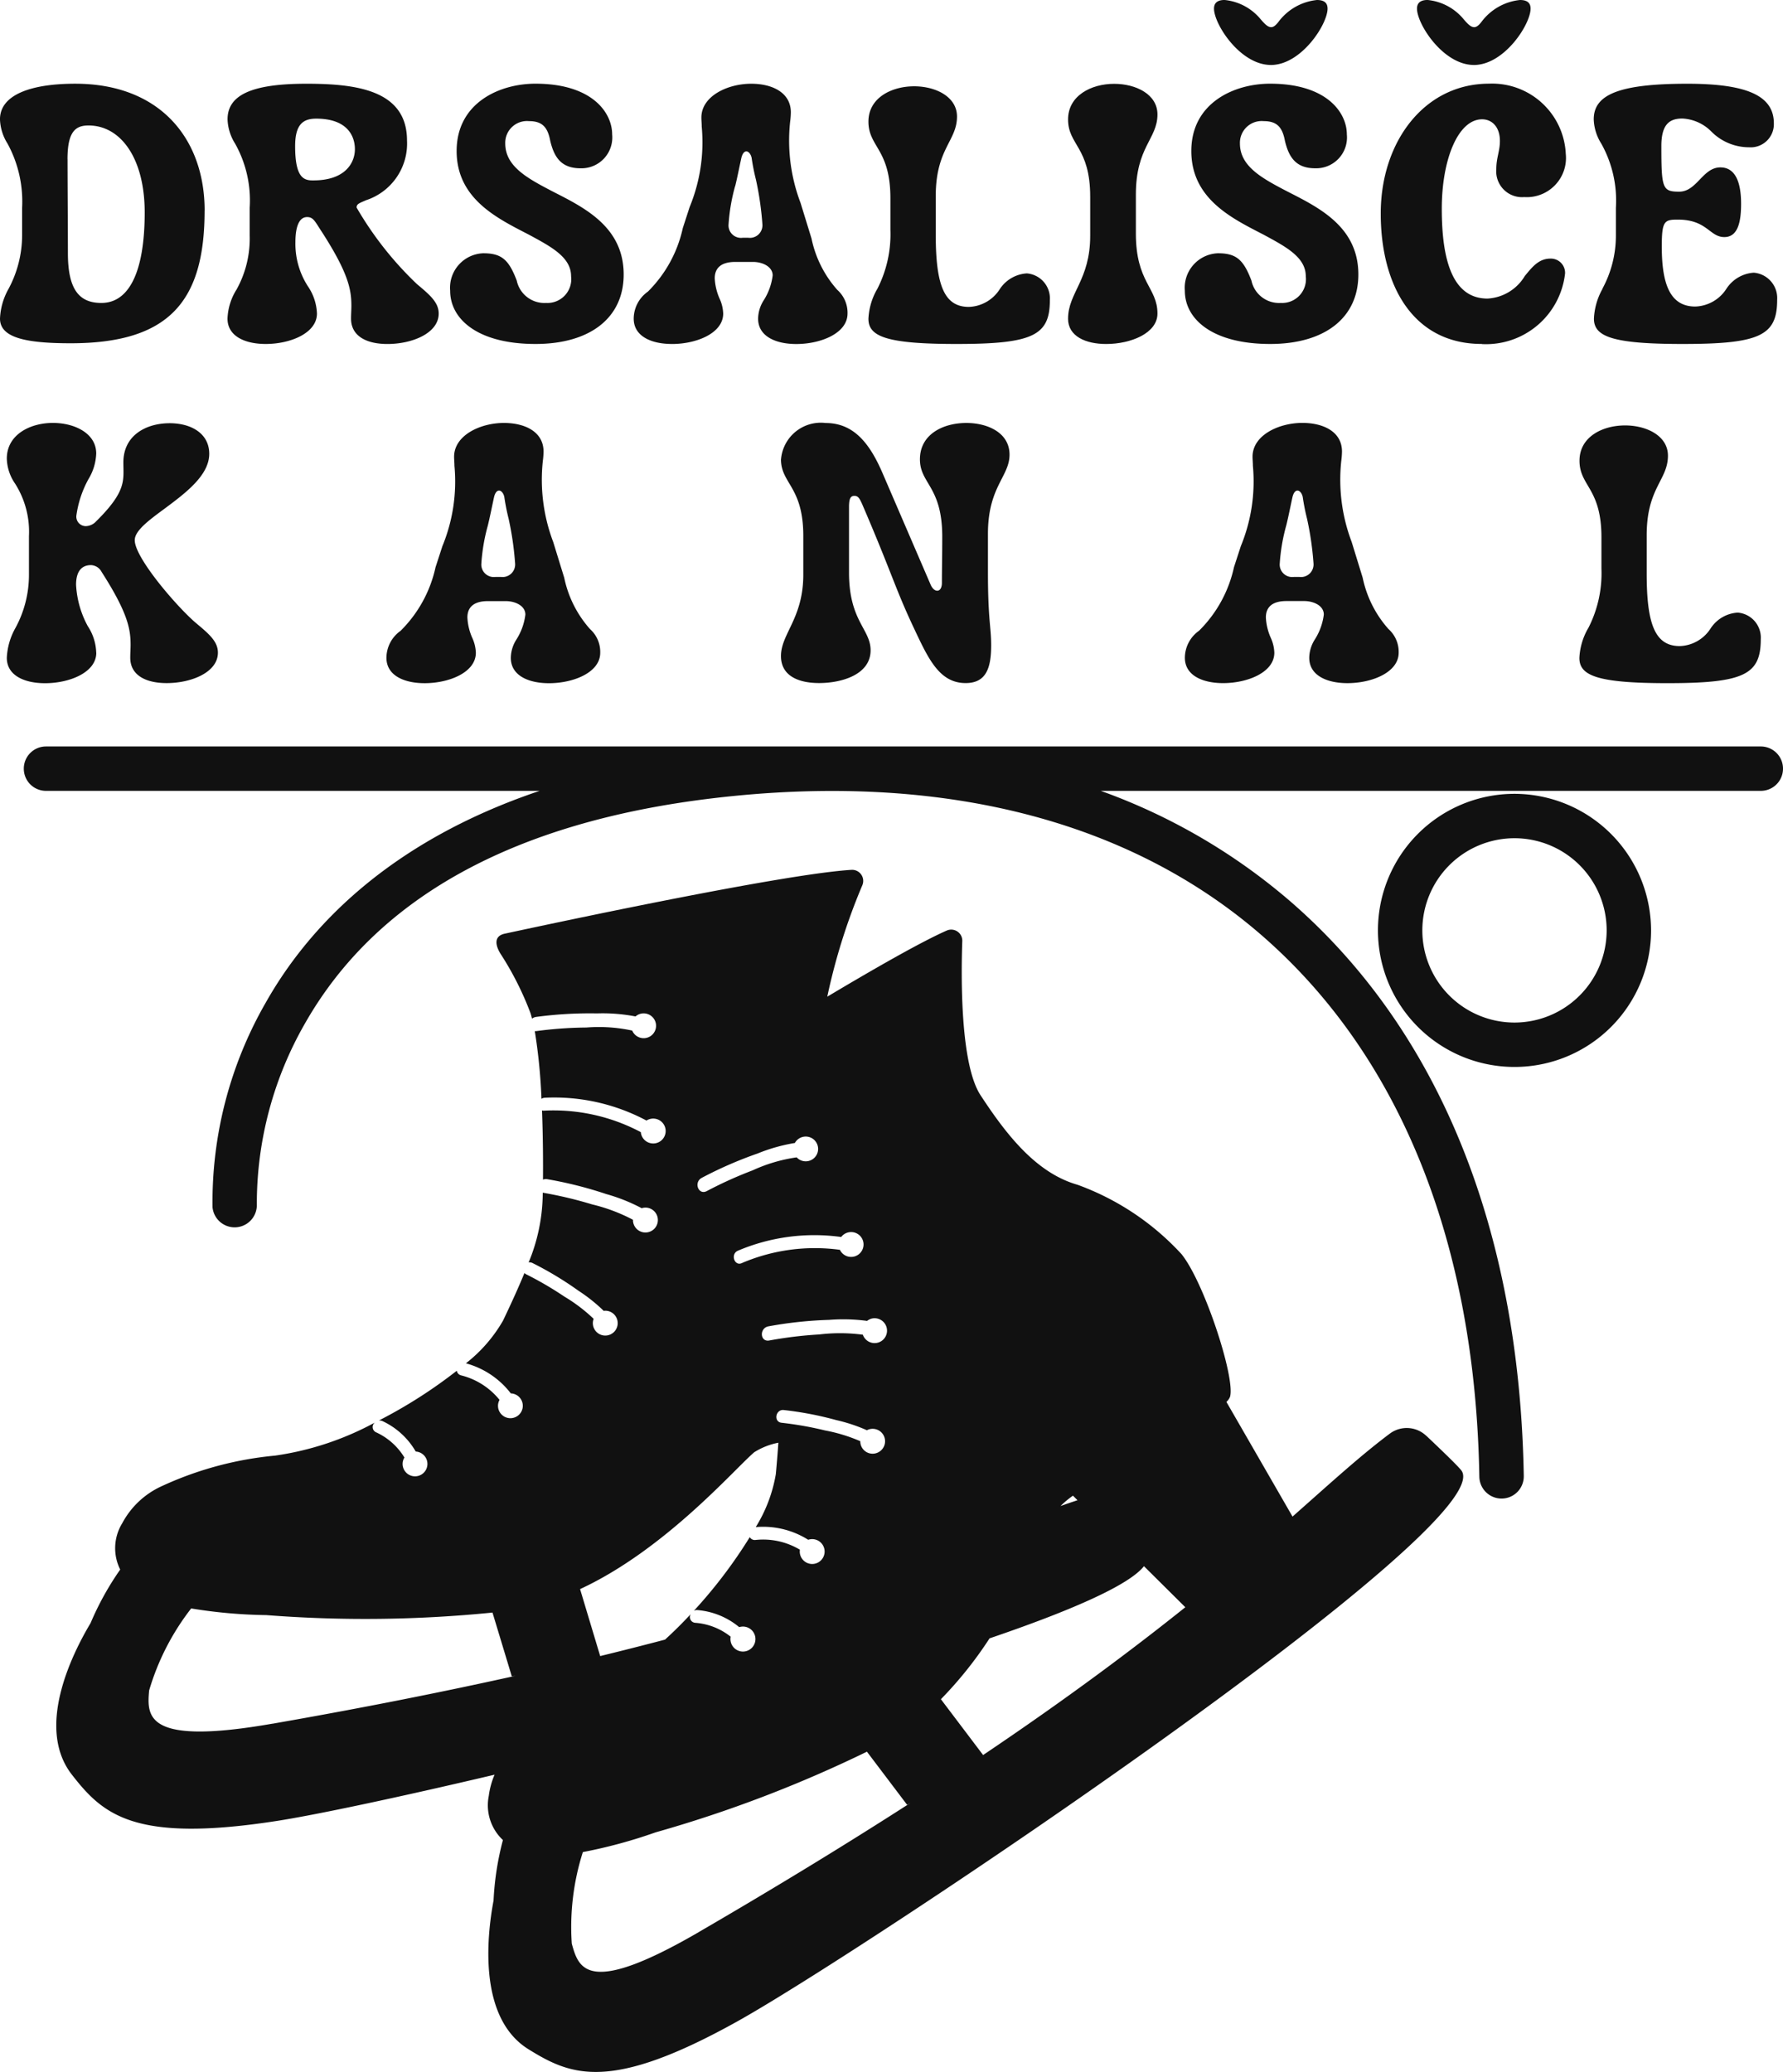
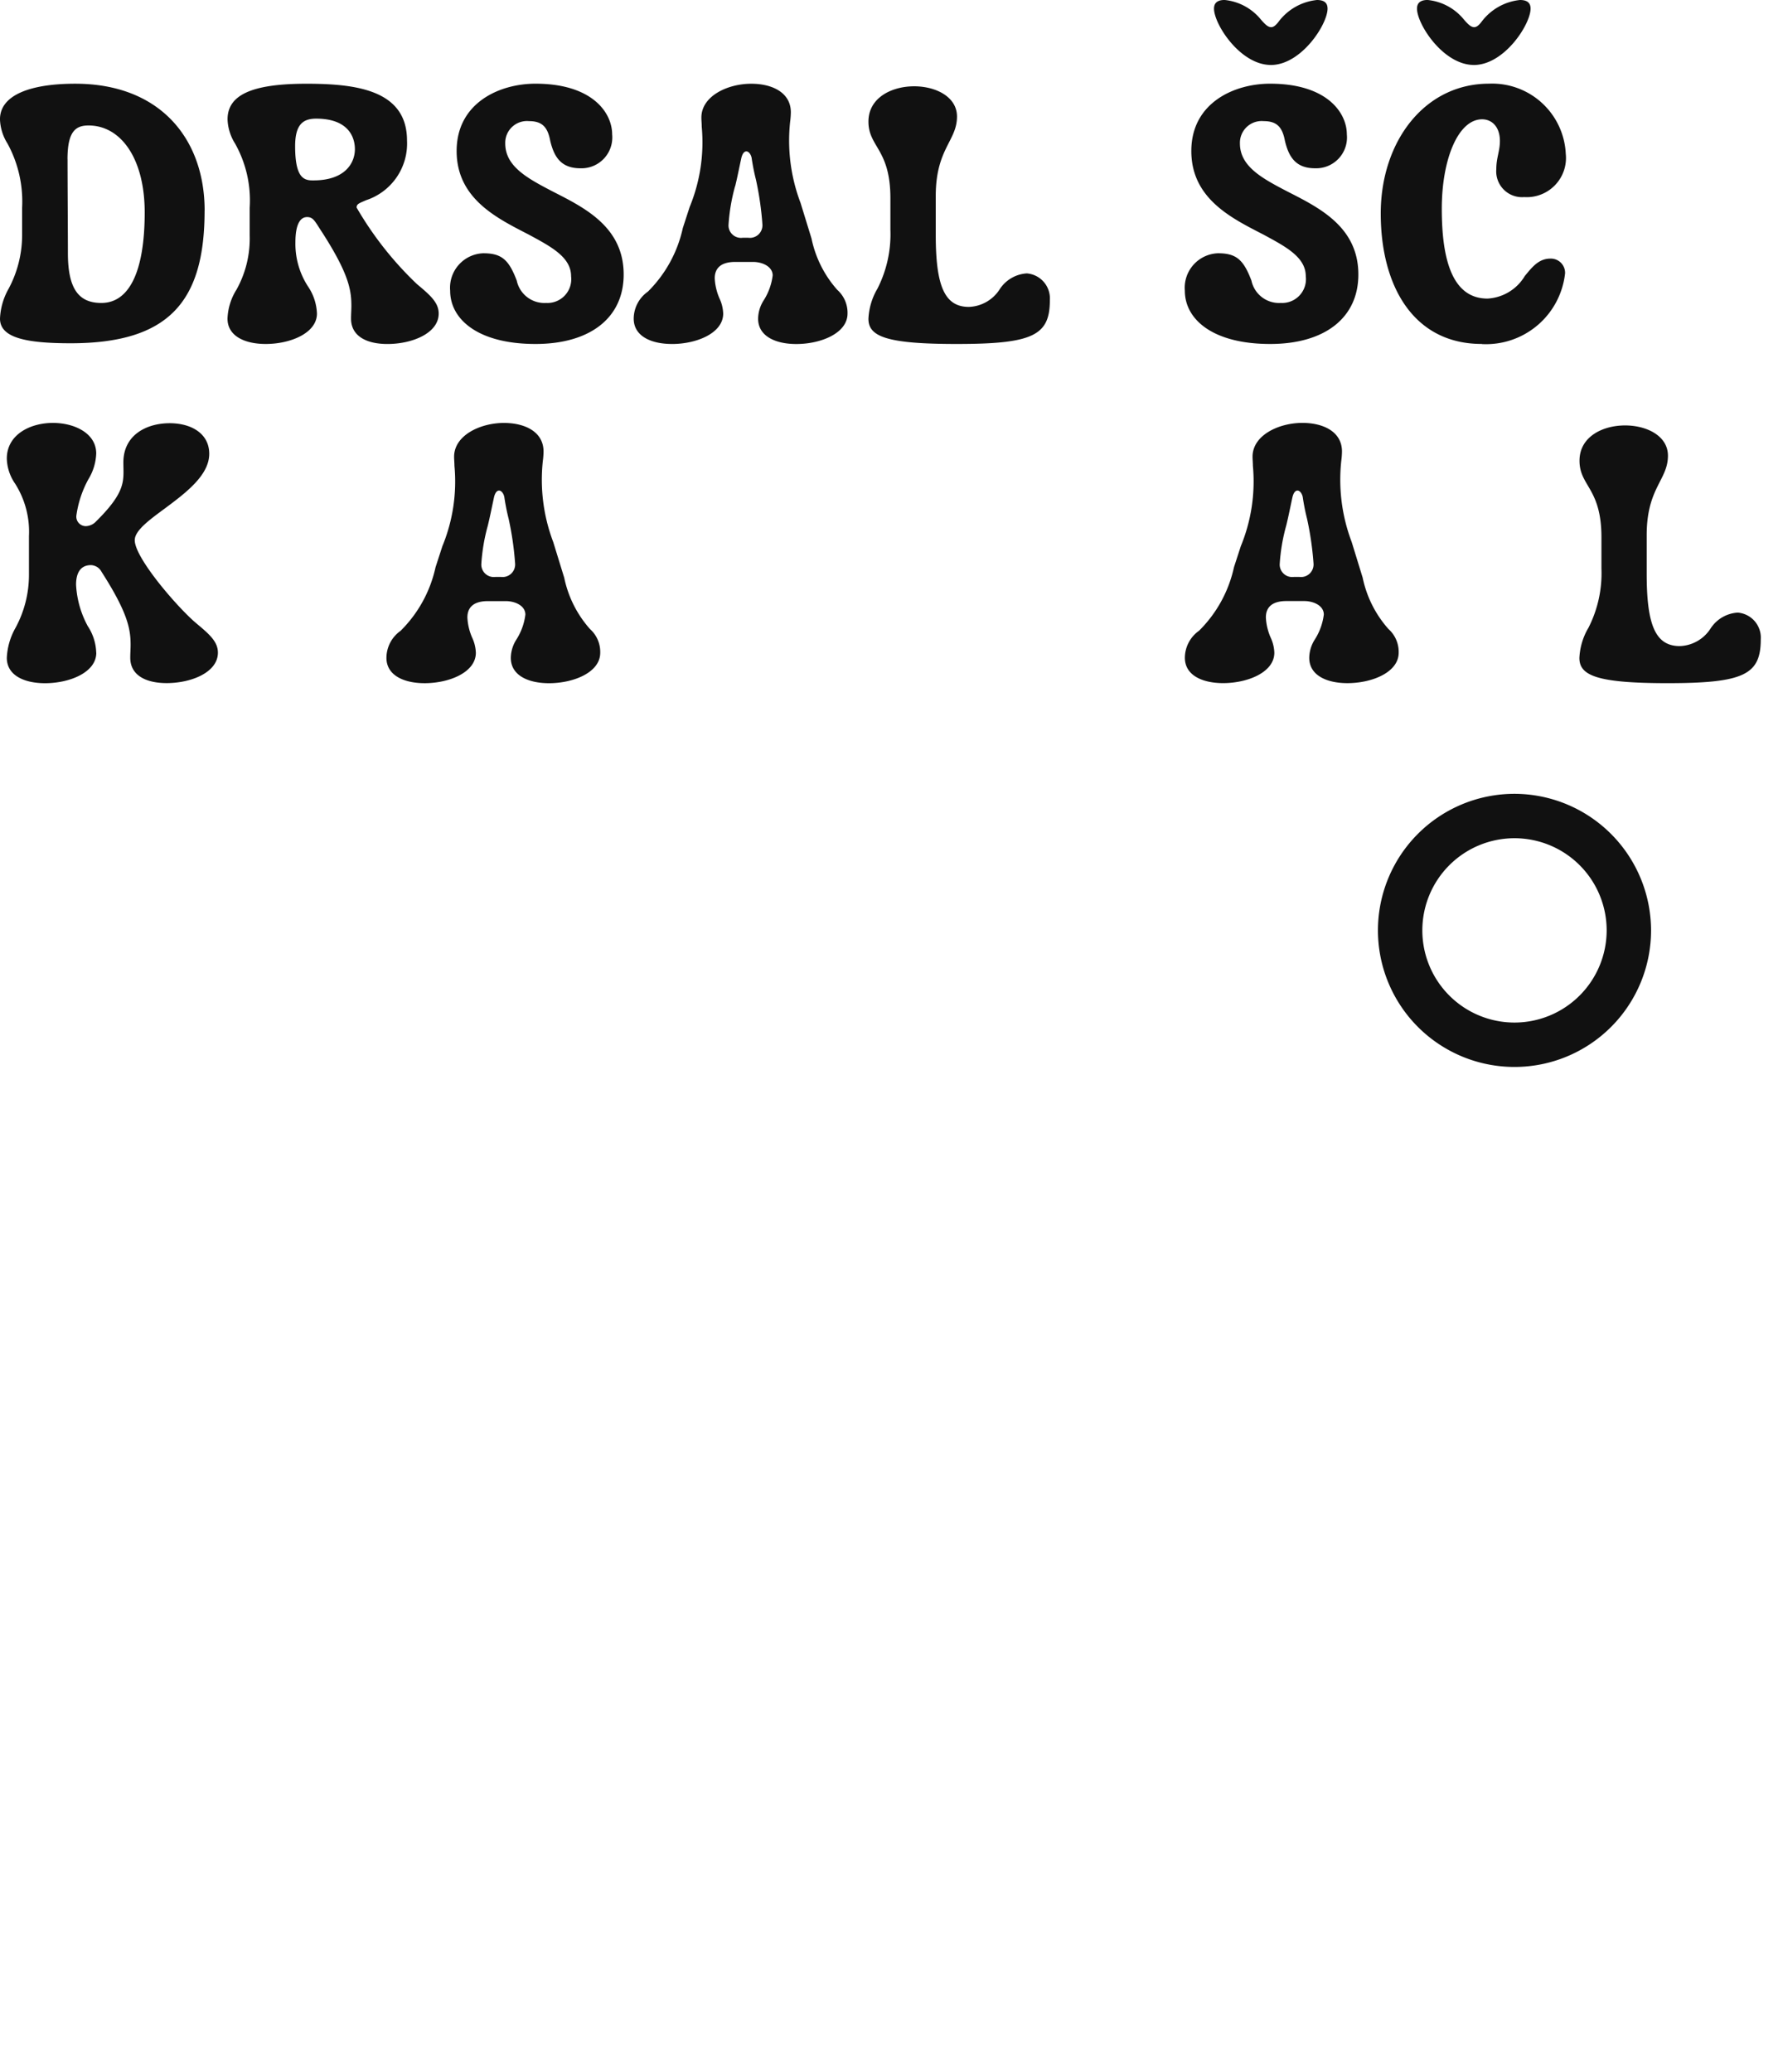
<svg xmlns="http://www.w3.org/2000/svg" id="Group_151" data-name="Group 151" width="78.199" height="90.871" viewBox="0 0 78.199 90.871">
-   <path id="Path_391" data-name="Path 391" d="M93.608,543.274a1.24,1.24,0,0,0-1.595-.092c-1.277.955-2.578,2.145-4.266,3.638l-2.9-5.03a.592.592,0,0,0,.16-.227c.236-.84-1.144-5.046-2.135-6.26a11.555,11.555,0,0,0-4.554-3.035c-1.82-.519-3.123-2.2-4.255-3.928-.888-1.356-.856-5.178-.8-6.759a.486.486,0,0,0-.681-.462c-1.082.475-3.081,1.613-5.24,2.9a26.722,26.722,0,0,1,1.54-4.893.486.486,0,0,0-.48-.669c-2.875.174-12.222,2.156-15.209,2.8-.458.1-.43.472-.187.873a13.539,13.539,0,0,1,1.321,2.615c.023.075.045.156.066.239a.353.353,0,0,1,.181-.077,17.614,17.614,0,0,1,2.665-.154,7.612,7.612,0,0,1,1.692.133.544.544,0,1,1-.144.62,6.934,6.934,0,0,0-2.007-.134,17.592,17.592,0,0,0-2.2.157.362.362,0,0,1-.066,0,24.7,24.7,0,0,1,.293,2.97.3.3,0,0,1,.131-.047,8.593,8.593,0,0,1,4.474,1,.546.546,0,1,1-.248.508,8.158,8.158,0,0,0-4.226-.943.271.271,0,0,1-.108-.009c.047,1.2.049,2.329.043,3.034a.353.353,0,0,1,.191-.018,17.63,17.63,0,0,1,2.589.653,7.805,7.805,0,0,1,1.55.619.536.536,0,0,1,.162-.027.546.546,0,1,1-.545.546s0-.008,0-.012a7.605,7.605,0,0,0-1.792-.674,17.8,17.8,0,0,0-2.149-.511l-.016,0a8.029,8.029,0,0,1-.619,3.056.285.285,0,0,1,.176.029,14.827,14.827,0,0,1,2.008,1.211,7.258,7.258,0,0,1,1.109.884.5.5,0,0,1,.068-.007.545.545,0,1,1-.545.545.537.537,0,0,1,.035-.189,7.186,7.186,0,0,0-1.288-.978,15.008,15.008,0,0,0-1.673-.976.285.285,0,0,1-.074-.054c-.236.575-.541,1.254-.938,2.085a6.453,6.453,0,0,1-1.629,1.874,3.706,3.706,0,0,1,1.969,1.319.544.544,0,1,1-.562.543.537.537,0,0,1,.068-.258,3.139,3.139,0,0,0-1.675-1.073.251.251,0,0,1-.2-.205,21.365,21.365,0,0,1-3.419,2.183.291.291,0,0,1,.162.026,3.289,3.289,0,0,1,1.456,1.334.544.544,0,1,1-.575.542.538.538,0,0,1,.079-.279,2.828,2.828,0,0,0-1.246-1.108.251.251,0,0,1-.052-.425,13.02,13.02,0,0,1-4.375,1.449,15.171,15.171,0,0,0-4.969,1.339,3.689,3.689,0,0,0-1.734,1.626,2.09,2.09,0,0,0-.089,2.032,12.7,12.7,0,0,0-1.3,2.348c-.815,1.363-2.422,4.592-.819,6.647,1.355,1.738,2.707,3.01,9.021,2.024,1.681-.263,5.23-1.012,9.517-2.023a3.5,3.5,0,0,0-.254.929,2.087,2.087,0,0,0,.62,1.937,12.689,12.689,0,0,0-.411,2.654c-.293,1.561-.684,5.146,1.531,6.52,1.873,1.162,3.581,1.887,9.163-1.222S96.906,547.181,95.154,544.8c-.14-.19-.929-.947-1.546-1.53M43.015,555.9c-5.6.982-5.51-.329-5.416-1.452a10.81,10.81,0,0,1,1.845-3.6,21.953,21.953,0,0,0,3.293.292,56,56,0,0,0,9.922-.111l.847,2.8.166-.027c-3.118.692-6.643,1.4-10.656,2.1m35.1-10,.2.2q-.365.12-.743.254a4.1,4.1,0,0,1,.543-.453m-8.888-7.748a.545.545,0,1,1-.322.7s0-.007,0-.011a7.62,7.62,0,0,0-1.915-.012,17.858,17.858,0,0,0-2.193.265c-.411.074-.442-.547-.033-.621a17.606,17.606,0,0,1,2.655-.283,7.873,7.873,0,0,1,1.668.045.543.543,0,0,1,.142-.082m.291,5.871a.54.54,0,0,1-.731-.513,7.169,7.169,0,0,0-1.546-.472,15.107,15.107,0,0,0-1.908-.337c-.363-.041-.263-.6.1-.558a14.829,14.829,0,0,1,2.3.441,7.323,7.323,0,0,1,1.346.446.423.423,0,0,1,.061-.03.545.545,0,0,1,.377,1.023m-1.567-9.469a.545.545,0,1,1,.621.841.543.543,0,0,1-.678-.278,8.144,8.144,0,0,0-4.291.577c-.325.163-.518-.369-.2-.531a8.587,8.587,0,0,1,4.544-.609m-6.109-2.595a17.64,17.64,0,0,1,2.447-1.067,7.581,7.581,0,0,1,1.634-.461.543.543,0,1,1,.078.631,6.924,6.924,0,0,0-1.929.569,17.789,17.789,0,0,0-2.012.91c-.37.194-.586-.389-.218-.582m2.3,12.034a3.039,3.039,0,0,1,1.056-.416c-.027.412-.064.868-.111,1.38a6.456,6.456,0,0,1-.88,2.32,3.7,3.7,0,0,1,2.3.556.545.545,0,1,1-.338.7.538.538,0,0,1-.026-.265,3.141,3.141,0,0,0-1.943-.427.251.251,0,0,1-.255-.125,21.359,21.359,0,0,1-2.452,3.231.291.291,0,0,1,.16-.031,3.287,3.287,0,0,1,1.828.748.548.548,0,1,1-.374.419,2.823,2.823,0,0,0-1.553-.609.251.251,0,0,1-.2-.379c-.367.394-.745.769-1.126,1.116q-1.353.357-2.844.722L56.5,550c3.73-1.728,6.777-5.27,7.642-6.005M61.72,565.034c-4.917,2.859-5.284,1.6-5.584.512a10.809,10.809,0,0,1,.486-4.013,21.948,21.948,0,0,0,3.189-.865,55.983,55.983,0,0,0,9.27-3.538l1.762,2.33.147-.083c-2.685,1.728-5.75,3.609-9.272,5.657m12.459-7.756-1.852-2.449a17.178,17.178,0,0,0,2.134-2.669c3.536-1.205,6.11-2.323,6.772-3.165l1.814,1.8c-2.3,1.839-5.156,3.982-8.867,6.481" transform="translate(-31.059 -480.31)" fill="#111" />
  <path id="Path_392" data-name="Path 392" d="M8,262.131a2.226,2.226,0,0,0-.371-1.168,4.258,4.258,0,0,1-.513-1.815c0-.5.181-.86.655-.86a.55.55,0,0,1,.466.3c1.144,1.784,1.271,2.5,1.271,3.2,0,.174-.015.355-.015.561,0,.781.7,1.113,1.595,1.113,1.089,0,2.249-.474,2.249-1.334,0-.481-.363-.8-.955-1.294-.813-.687-2.692-2.857-2.692-3.639,0-.411.6-.861,1.286-1.366.923-.687,1.981-1.468,1.981-2.423,0-.884-.781-1.341-1.737-1.341-1.01,0-2.029.513-2.029,1.72,0,.781.157,1.247-1.192,2.581a.642.642,0,0,1-.45.213.416.416,0,0,1-.419-.466,4.626,4.626,0,0,1,.529-1.595A2.318,2.318,0,0,0,8,253.393c0-.884-.947-1.341-1.9-1.341-1,0-2.021.513-2.021,1.563a2.021,2.021,0,0,0,.363,1.1,3.932,3.932,0,0,1,.608,2.3v1.7a4.879,4.879,0,0,1-.592,2.328,2.928,2.928,0,0,0-.379,1.311c0,.781.781,1.113,1.675,1.113,1.082,0,2.249-.474,2.249-1.334" transform="translate(-3.78 -233.505)" fill="#111" />
  <path id="Path_393" data-name="Path 393" d="M230.953,261.177a1.462,1.462,0,0,0-.623,1.184c0,.781.781,1.113,1.673,1.114,1.082,0,2.249-.474,2.249-1.334a1.7,1.7,0,0,0-.158-.655,2.506,2.506,0,0,1-.213-.892c0-.434.26-.718.9-.718h.783c.41,0,.86.2.86.592a2.634,2.634,0,0,1-.387,1.082,1.532,1.532,0,0,0-.252.813c0,.781.781,1.113,1.673,1.113,1.081,0,2.249-.474,2.249-1.334a1.345,1.345,0,0,0-.45-1.042,4.879,4.879,0,0,1-1.129-2.249l-.481-1.563a7.7,7.7,0,0,1-.458-3.552,3.526,3.526,0,0,0,.032-.419c0-.876-.829-1.255-1.737-1.255-1.042,0-2.186.545-2.186,1.483,0,.126.015.252.015.394a7.45,7.45,0,0,1-.529,3.528l-.3.923a5.6,5.6,0,0,1-1.531,2.786m3.829-4.634c.095-.386.174-.8.269-1.231.047-.189.126-.284.221-.284.079,0,.189.095.229.284a9.288,9.288,0,0,0,.189.955,13.582,13.582,0,0,1,.284,1.965.551.551,0,0,1-.623.584h-.237a.548.548,0,0,1-.623-.553,8.211,8.211,0,0,1,.292-1.72" transform="translate(-213.382 -233.514)" fill="#111" />
-   <path id="Path_394" data-name="Path 394" d="M465.48,253.656c0,1.073.979,1.2.979,3.362v1.7c0,1.91-.979,2.589-.979,3.567,0,.884.789,1.184,1.673,1.184.979,0,2.258-.363,2.258-1.436,0-.932-.947-1.279-.947-3.41v-2.873c0-.394.079-.489.237-.489s.221.095.347.379c1.31,3.046,1.437,3.678,2.289,5.478.616,1.31,1.105,2.352,2.241,2.352.884,0,1.121-.631,1.121-1.657,0-.805-.142-1.121-.142-3.188v-1.7c0-2.068.947-2.51.947-3.473s-.962-1.389-1.894-1.389c-1.01,0-2.036.489-2.036,1.595,0,1.074.979,1.184.979,3.394,0,.837-.015,1.436-.015,2.021,0,.237-.095.347-.205.347-.095,0-.205-.079-.284-.252l-2.116-4.909c-.553-1.279-1.247-2.194-2.494-2.194a1.751,1.751,0,0,0-1.957,1.595" transform="translate(-431.228 -233.514)" fill="#111" />
  <path id="Path_395" data-name="Path 395" d="M713.07,253.734a3.526,3.526,0,0,0,.032-.419c0-.876-.829-1.255-1.737-1.255-1.042,0-2.186.545-2.186,1.483,0,.126.015.252.015.394a7.451,7.451,0,0,1-.529,3.528l-.3.923a5.6,5.6,0,0,1-1.531,2.786,1.462,1.462,0,0,0-.623,1.184c0,.781.781,1.113,1.675,1.114,1.082,0,2.249-.474,2.249-1.334a1.7,1.7,0,0,0-.158-.655,2.505,2.505,0,0,1-.213-.892c0-.434.26-.718.9-.718h.781c.41,0,.86.2.86.592a2.634,2.634,0,0,1-.387,1.082,1.532,1.532,0,0,0-.252.813c0,.781.781,1.113,1.673,1.113,1.082,0,2.249-.474,2.249-1.334a1.345,1.345,0,0,0-.45-1.042,4.879,4.879,0,0,1-1.129-2.249l-.481-1.563a7.7,7.7,0,0,1-.458-3.552m-1.84,5.082h-.237a.548.548,0,0,1-.623-.553,8.209,8.209,0,0,1,.292-1.72c.095-.386.174-.8.269-1.231.047-.189.126-.284.221-.284.079,0,.189.095.229.284a9.28,9.28,0,0,0,.189.955,13.577,13.577,0,0,1,.284,1.965.551.551,0,0,1-.623.584" transform="translate(-654.245 -233.514)" fill="#111" />
  <path id="Path_396" data-name="Path 396" d="M941.739,262.473a2.862,2.862,0,0,0-.379,1.294c0,.773.773,1.105,3.867,1.105,3.362,0,4.088-.379,4.088-1.926a1.1,1.1,0,0,0-1.01-1.168,1.527,1.527,0,0,0-1.2.71,1.669,1.669,0,0,1-1.341.758c-1.073,0-1.452-.932-1.452-3.173v-1.689c0-2.084.932-2.415.932-3.489,0-.868-.932-1.326-1.879-1.326-.994,0-2,.5-2,1.547,0,1.121.962,1.2.962,3.362v1.373a5.257,5.257,0,0,1-.584,2.62" transform="translate(-872.091 -234.912)" fill="#111" />
-   <path id="Path_397" data-name="Path 397" d="M90.353,444.881H15.144a.973.973,0,1,0,0,1.947H36.794c-6.72,2.266-10.208,6.091-12.009,9.282a17.543,17.543,0,0,0-2.337,8.98.974.974,0,0,0,1.943-.123,15.9,15.9,0,0,1,2.138-7.985c3.139-5.48,9.146-8.787,17.853-9.828,9.891-1.182,18.231.907,24.117,6.041,6.044,5.273,9.333,13.472,9.509,23.712a.974.974,0,0,0,.974.957H79a.974.974,0,0,0,.957-.99c-.187-10.807-3.706-19.5-10.177-25.146a26.368,26.368,0,0,0-8.375-4.9H90.353a.973.973,0,1,0,0-1.947" transform="translate(-13.127 -412.145)" fill="#111" />
  <path id="Path_398" data-name="Path 398" d="M827.279,473.111a5.989,5.989,0,1,0,5.989,5.989,6,6,0,0,0-5.989-5.989m0,10.031a4.042,4.042,0,1,1,4.042-4.042,4.046,4.046,0,0,1-4.042,4.042" transform="translate(-760.856 -438.298)" fill="#111" />
  <path id="Path_399" data-name="Path 399" d="M8.975,55.456c0-3.142-1.949-5.565-5.676-5.565-1.918,0-3.3.474-3.3,1.563a2.129,2.129,0,0,0,.332,1.065,5.311,5.311,0,0,1,.639,2.81v1.224a4.988,4.988,0,0,1-.592,2.329A2.9,2.9,0,0,0,0,60.193c0,.829,1.1,1.081,3.1,1.081,4.325,0,5.873-1.847,5.873-5.818M2.96,53.207c0-1.224.355-1.484.923-1.484,1.421,0,2.463,1.452,2.463,3.812,0,2.613-.687,3.971-1.9,3.971-.987,0-1.468-.608-1.468-2.187,0-.861-.016-3.079-.016-4.112" transform="translate(0 -46.22)" fill="#111" />
  <path id="Path_400" data-name="Path 400" d="M135.979,58.945a2.569,2.569,0,0,0-.379,1.247c0,.781.781,1.113,1.674,1.113,1.081,0,2.249-.474,2.249-1.334a2.266,2.266,0,0,0-.4-1.2,3.436,3.436,0,0,1-.545-1.926c0-.656.15-1.105.513-1.105.284,0,.347.2.671.687,1.144,1.784,1.271,2.5,1.271,3.205,0,.174-.015.355-.015.561,0,.781.7,1.113,1.595,1.113,1.089,0,2.249-.474,2.249-1.334,0-.481-.363-.8-.955-1.294a15,15,0,0,1-2.645-3.355c0-.158.111-.19.419-.324a2.615,2.615,0,0,0,1.792-2.613c0-2.21-2.21-2.494-4.413-2.494-2.439,0-3.458.513-3.458,1.563a2.125,2.125,0,0,0,.332,1.065,5.089,5.089,0,0,1,.639,2.81v1.224a4.608,4.608,0,0,1-.592,2.392m3.506-7.523c1.381,0,1.7.774,1.7,1.342,0,.584-.411,1.374-1.84,1.366-.418.007-.781-.142-.781-1.5,0-.955.347-1.208.923-1.208" transform="translate(-125.622 -46.22)" fill="#111" />
  <path id="Path_401" data-name="Path 401" d="M272.5,59.506a1.239,1.239,0,0,1-1.279-.979c-.347-.916-.663-1.2-1.468-1.2a1.513,1.513,0,0,0-1.453,1.642c0,1.263,1.232,2.336,3.742,2.336,2.384,0,3.868-1.137,3.868-3.047,0-2.1-1.737-2.937-3.126-3.647-1.09-.569-2.068-1.09-2.068-2.1a.954.954,0,0,1,1.042-.979c.584,0,.821.269.932.868.174.726.489,1.2,1.326,1.2a1.352,1.352,0,0,0,1.389-1.484c0-.963-.884-2.226-3.363-2.226-1.595,0-3.458.852-3.458,2.952s1.784,2.953,3.157,3.663c.995.537,1.863.995,1.863,1.831a1.044,1.044,0,0,1-1.105,1.169" transform="translate(-248.557 -46.22)" fill="#111" />
  <path id="Path_402" data-name="Path 402" d="M379.395,61.315c1.081,0,2.249-.474,2.249-1.334a1.7,1.7,0,0,0-.158-.655,2.506,2.506,0,0,1-.213-.892c0-.434.26-.718.9-.718h.781c.411,0,.86.205.86.592a2.637,2.637,0,0,1-.387,1.082,1.532,1.532,0,0,0-.252.813c0,.781.781,1.113,1.673,1.113,1.081,0,2.249-.474,2.249-1.334a1.345,1.345,0,0,0-.45-1.042,4.874,4.874,0,0,1-1.129-2.249l-.481-1.563a7.7,7.7,0,0,1-.458-3.553,3.519,3.519,0,0,0,.032-.419c0-.876-.829-1.255-1.737-1.255-1.042,0-2.187.545-2.187,1.484,0,.126.015.252.015.394a7.451,7.451,0,0,1-.529,3.528l-.3.923a5.6,5.6,0,0,1-1.531,2.787,1.462,1.462,0,0,0-.623,1.184c0,.781.781,1.113,1.675,1.113m2.778-6.93c.095-.387.174-.8.269-1.232.047-.189.126-.284.221-.284.079,0,.189.095.229.284a9.3,9.3,0,0,0,.189.955,13.578,13.578,0,0,1,.284,1.965.551.551,0,0,1-.623.584H382.5a.547.547,0,0,1-.623-.552,8.218,8.218,0,0,1,.292-1.721" transform="translate(-349.926 -46.229)" fill="#111" />
  <path id="Path_403" data-name="Path 403" d="M517.989,60.286a2.863,2.863,0,0,0-.379,1.294c0,.774.773,1.105,3.868,1.105,3.363,0,4.089-.379,4.089-1.926a1.1,1.1,0,0,0-1.01-1.169,1.528,1.528,0,0,0-1.2.711,1.671,1.671,0,0,1-1.342.758c-1.074,0-1.453-.932-1.453-3.174V56.2c0-2.084.932-2.416.932-3.489,0-.868-.932-1.326-1.879-1.326-.995,0-2.005.506-2.005,1.547,0,1.121.963,1.2.963,3.363v1.374a5.257,5.257,0,0,1-.584,2.621" transform="translate(-479.522 -47.6)" fill="#111" />
-   <path id="Path_404" data-name="Path 404" d="M636.58,60.193c0,.781.781,1.113,1.673,1.113,1.081,0,2.249-.474,2.249-1.334,0-1.152-.947-1.358-.947-3.513v-1.7c0-2.108.947-2.439.947-3.521,0-.884-.947-1.342-1.9-1.342-1,0-2.021.513-2.021,1.563,0,1.129.971,1.208.971,3.394v1.705c0,1.95-.971,2.5-.971,3.639" transform="translate(-589.738 -46.22)" fill="#111" />
  <path id="Path_405" data-name="Path 405" d="M710.4,59.506a1.239,1.239,0,0,1-1.279-.979c-.347-.916-.663-1.2-1.468-1.2a1.513,1.513,0,0,0-1.453,1.642c0,1.263,1.231,2.336,3.742,2.336,2.384,0,3.868-1.137,3.868-3.047,0-2.1-1.737-2.937-3.126-3.647-1.09-.569-2.068-1.09-2.068-2.1a.954.954,0,0,1,1.042-.979c.584,0,.821.269.932.868.174.726.489,1.2,1.326,1.2a1.352,1.352,0,0,0,1.389-1.484c0-.963-.884-2.226-3.363-2.226-1.595,0-3.458.852-3.458,2.952s1.784,2.953,3.157,3.663c.995.537,1.863.995,1.863,1.831a1.044,1.044,0,0,1-1.105,1.169" transform="translate(-654.235 -46.22)" fill="#111" />
  <path id="Path_406" data-name="Path 406" d="M726.074,2.851c1.334,0,2.486-1.784,2.486-2.471,0-.221-.11-.379-.466-.379a2.413,2.413,0,0,0-1.673.94c-.127.174-.237.252-.332.252-.134,0-.26-.111-.45-.332A2.35,2.35,0,0,0,724.046,0c-.347,0-.466.158-.466.379,0,.687,1.152,2.471,2.494,2.471" transform="translate(-670.336 -0.001)" fill="#111" />
  <path id="Path_407" data-name="Path 407" d="M847.075,2.851c1.334,0,2.486-1.784,2.486-2.471,0-.221-.11-.379-.466-.379a2.413,2.413,0,0,0-1.673.94c-.127.174-.237.252-.332.252-.134,0-.26-.111-.45-.332A2.352,2.352,0,0,0,845.046,0c-.347,0-.466.158-.466.379,0,.687,1.152,2.471,2.494,2.471" transform="translate(-782.433 -0.001)" fill="#111" />
  <path id="Path_408" data-name="Path 408" d="M827.449,61.3A3.487,3.487,0,0,0,831.1,58.2a.624.624,0,0,0-.639-.648c-.513,0-.8.364-1.129.766a2.031,2.031,0,0,1-1.634.987c-1.563,0-2.005-1.752-2.005-3.939,0-2.171.718-3.923,1.768-3.923.419,0,.781.316.781.955,0,.434-.158.734-.158,1.232a1.132,1.132,0,0,0,1.224,1.224,1.719,1.719,0,0,0,1.823-1.895,3.232,3.232,0,0,0-3.363-3.079c-2.842,0-4.752,2.55-4.752,5.692,0,3.174,1.429,5.723,4.429,5.723" transform="translate(-762.459 -46.211)" fill="#111" />
-   <path id="Path_409" data-name="Path 409" d="M950.419,58.882a2.928,2.928,0,0,0-.379,1.311c0,.781.781,1.113,3.9,1.112,3.4,0,4.136-.379,4.136-1.942a1.117,1.117,0,0,0-1.026-1.184,1.549,1.549,0,0,0-1.208.718,1.686,1.686,0,0,1-1.358.766c-1.081,0-1.468-.939-1.468-2.628,0-1.121.11-1.184.7-1.184,1.294,0,1.389.766,2.044.766.608,0,.734-.7.734-1.461,0-.9-.229-1.595-.908-1.595-.781,0-1.026,1.065-1.808,1.065-.734,0-.781-.142-.781-2,0-.955.355-1.208.923-1.208A1.916,1.916,0,0,1,955.2,52a2.332,2.332,0,0,0,1.642.679,1.016,1.016,0,0,0,1.089-1.05c0-1.192-1.137-1.737-3.8-1.737-3.079,0-4.1.513-4.1,1.563a2.125,2.125,0,0,0,.332,1.065,5.111,5.111,0,0,1,.64,2.81v1.224a4.88,4.88,0,0,1-.592,2.329" transform="translate(-880.133 -46.22)" fill="#111" />
</svg>